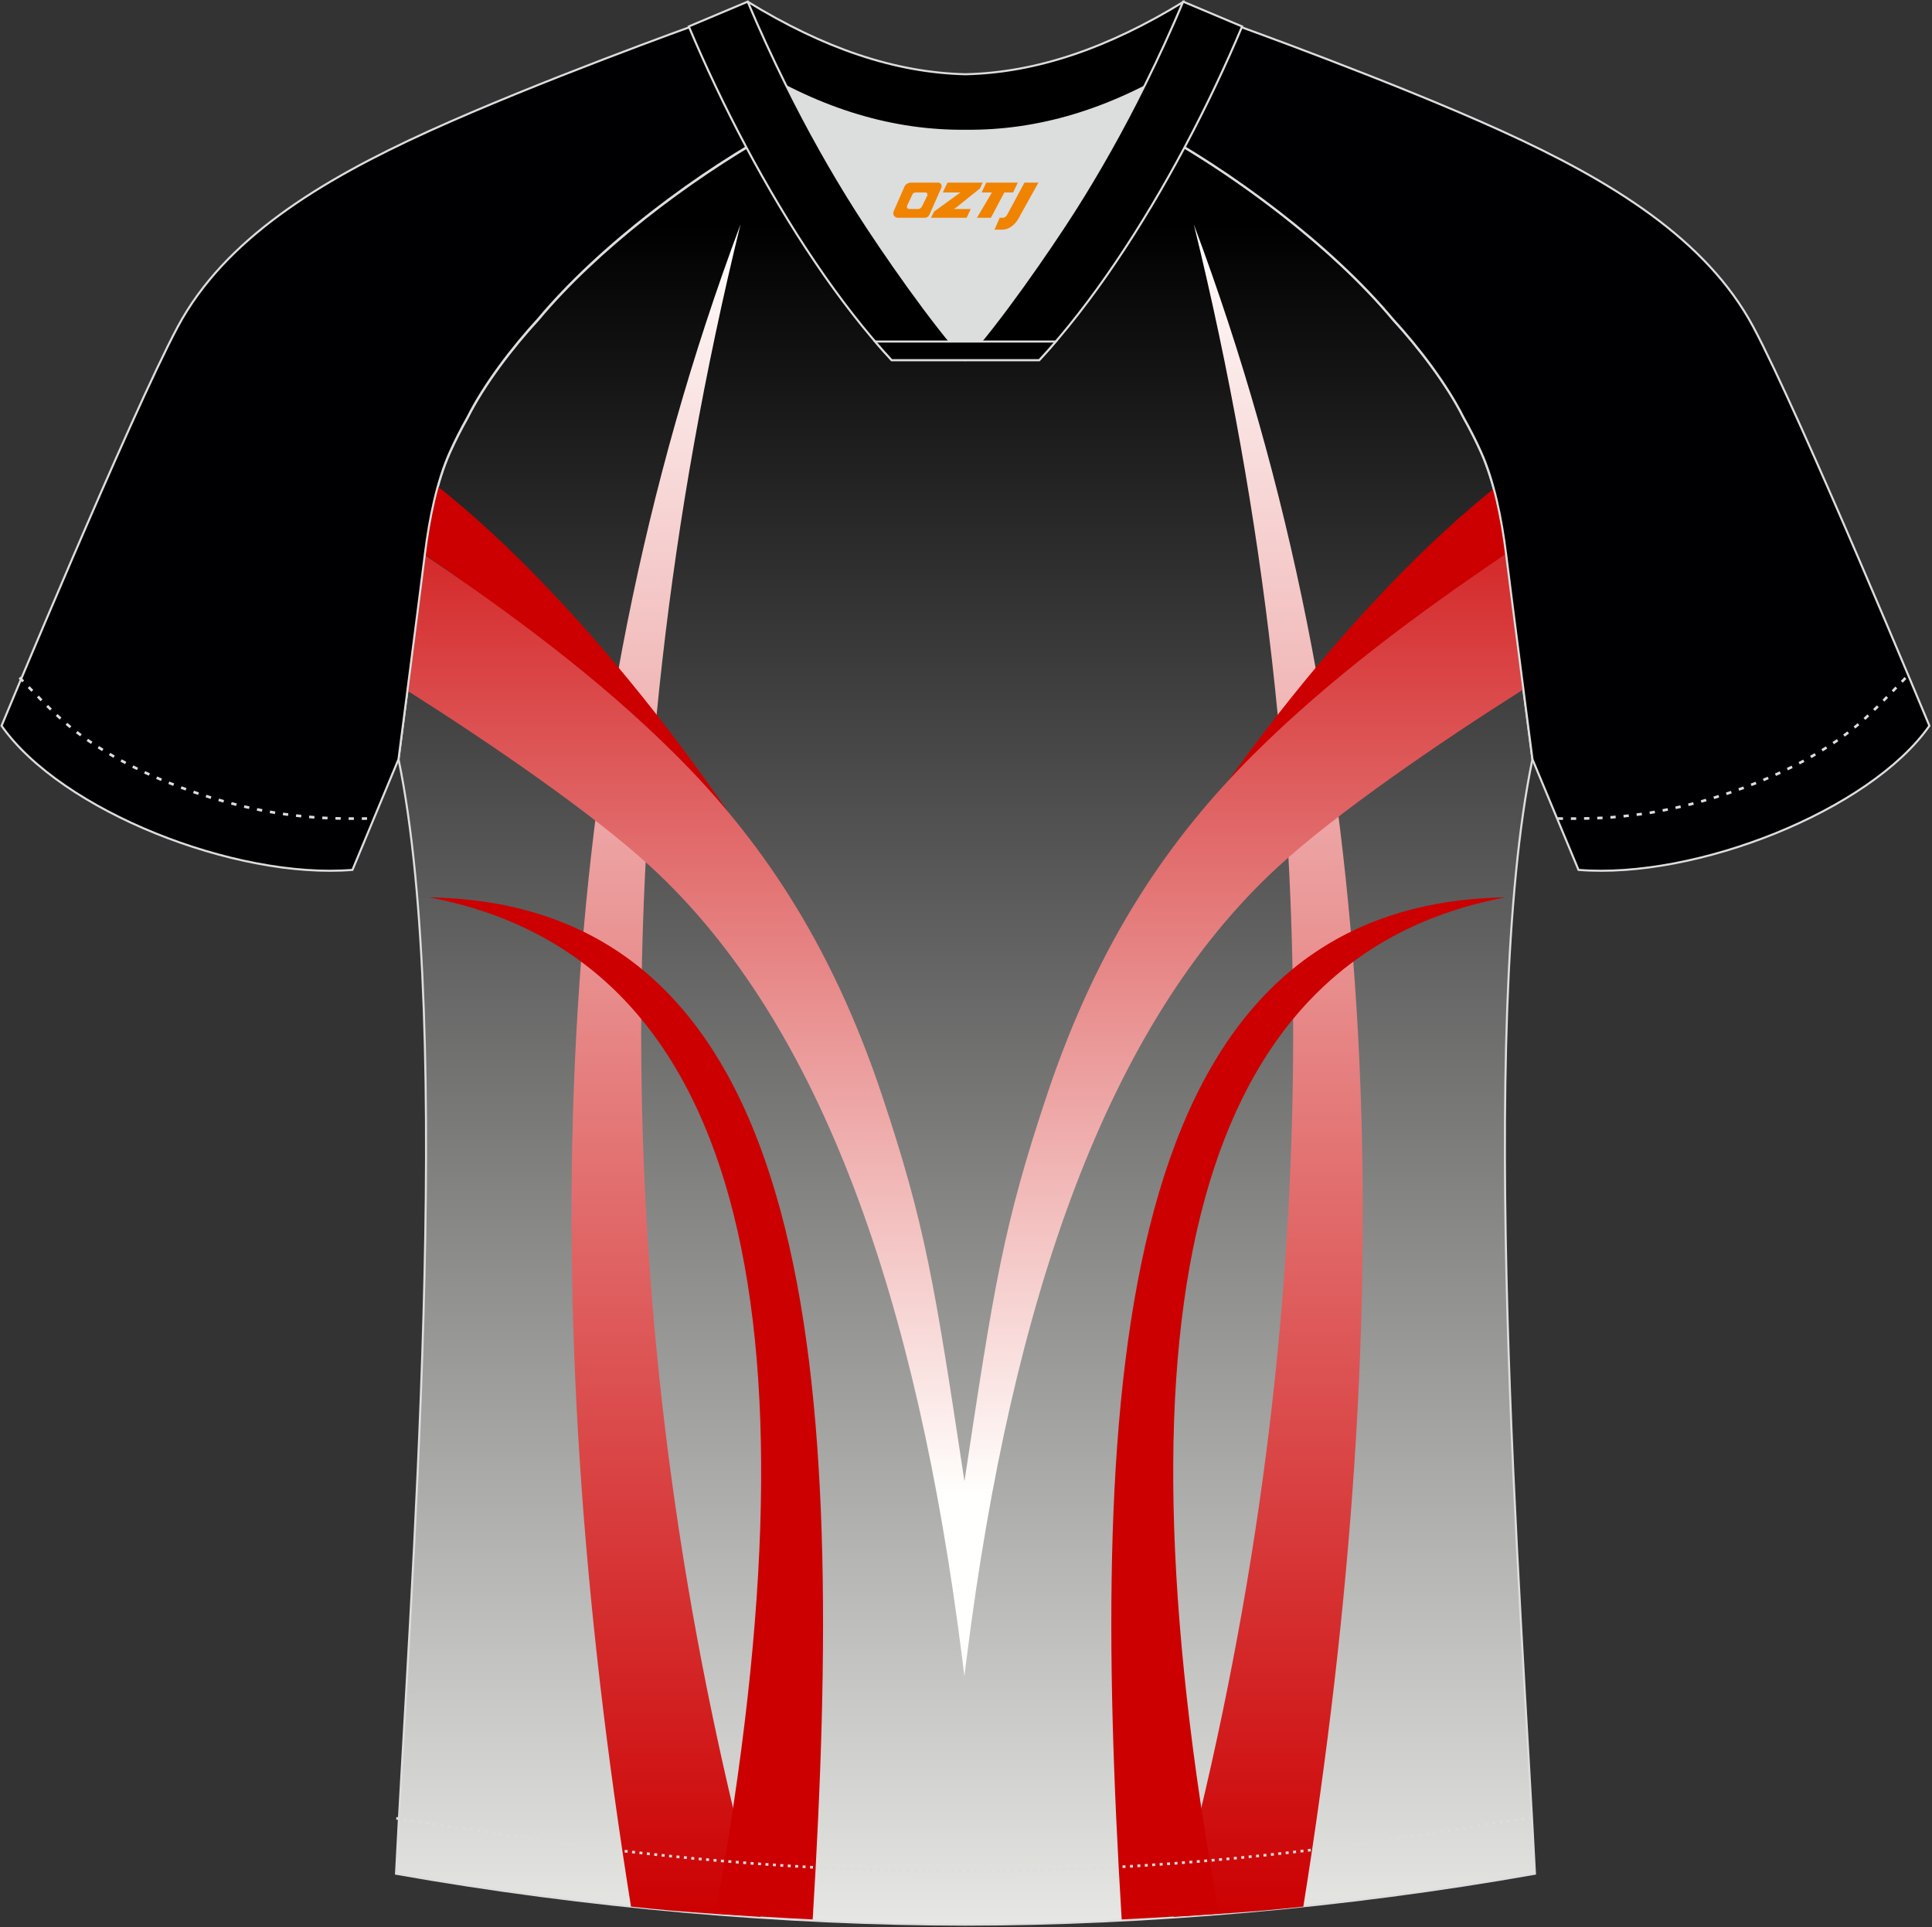
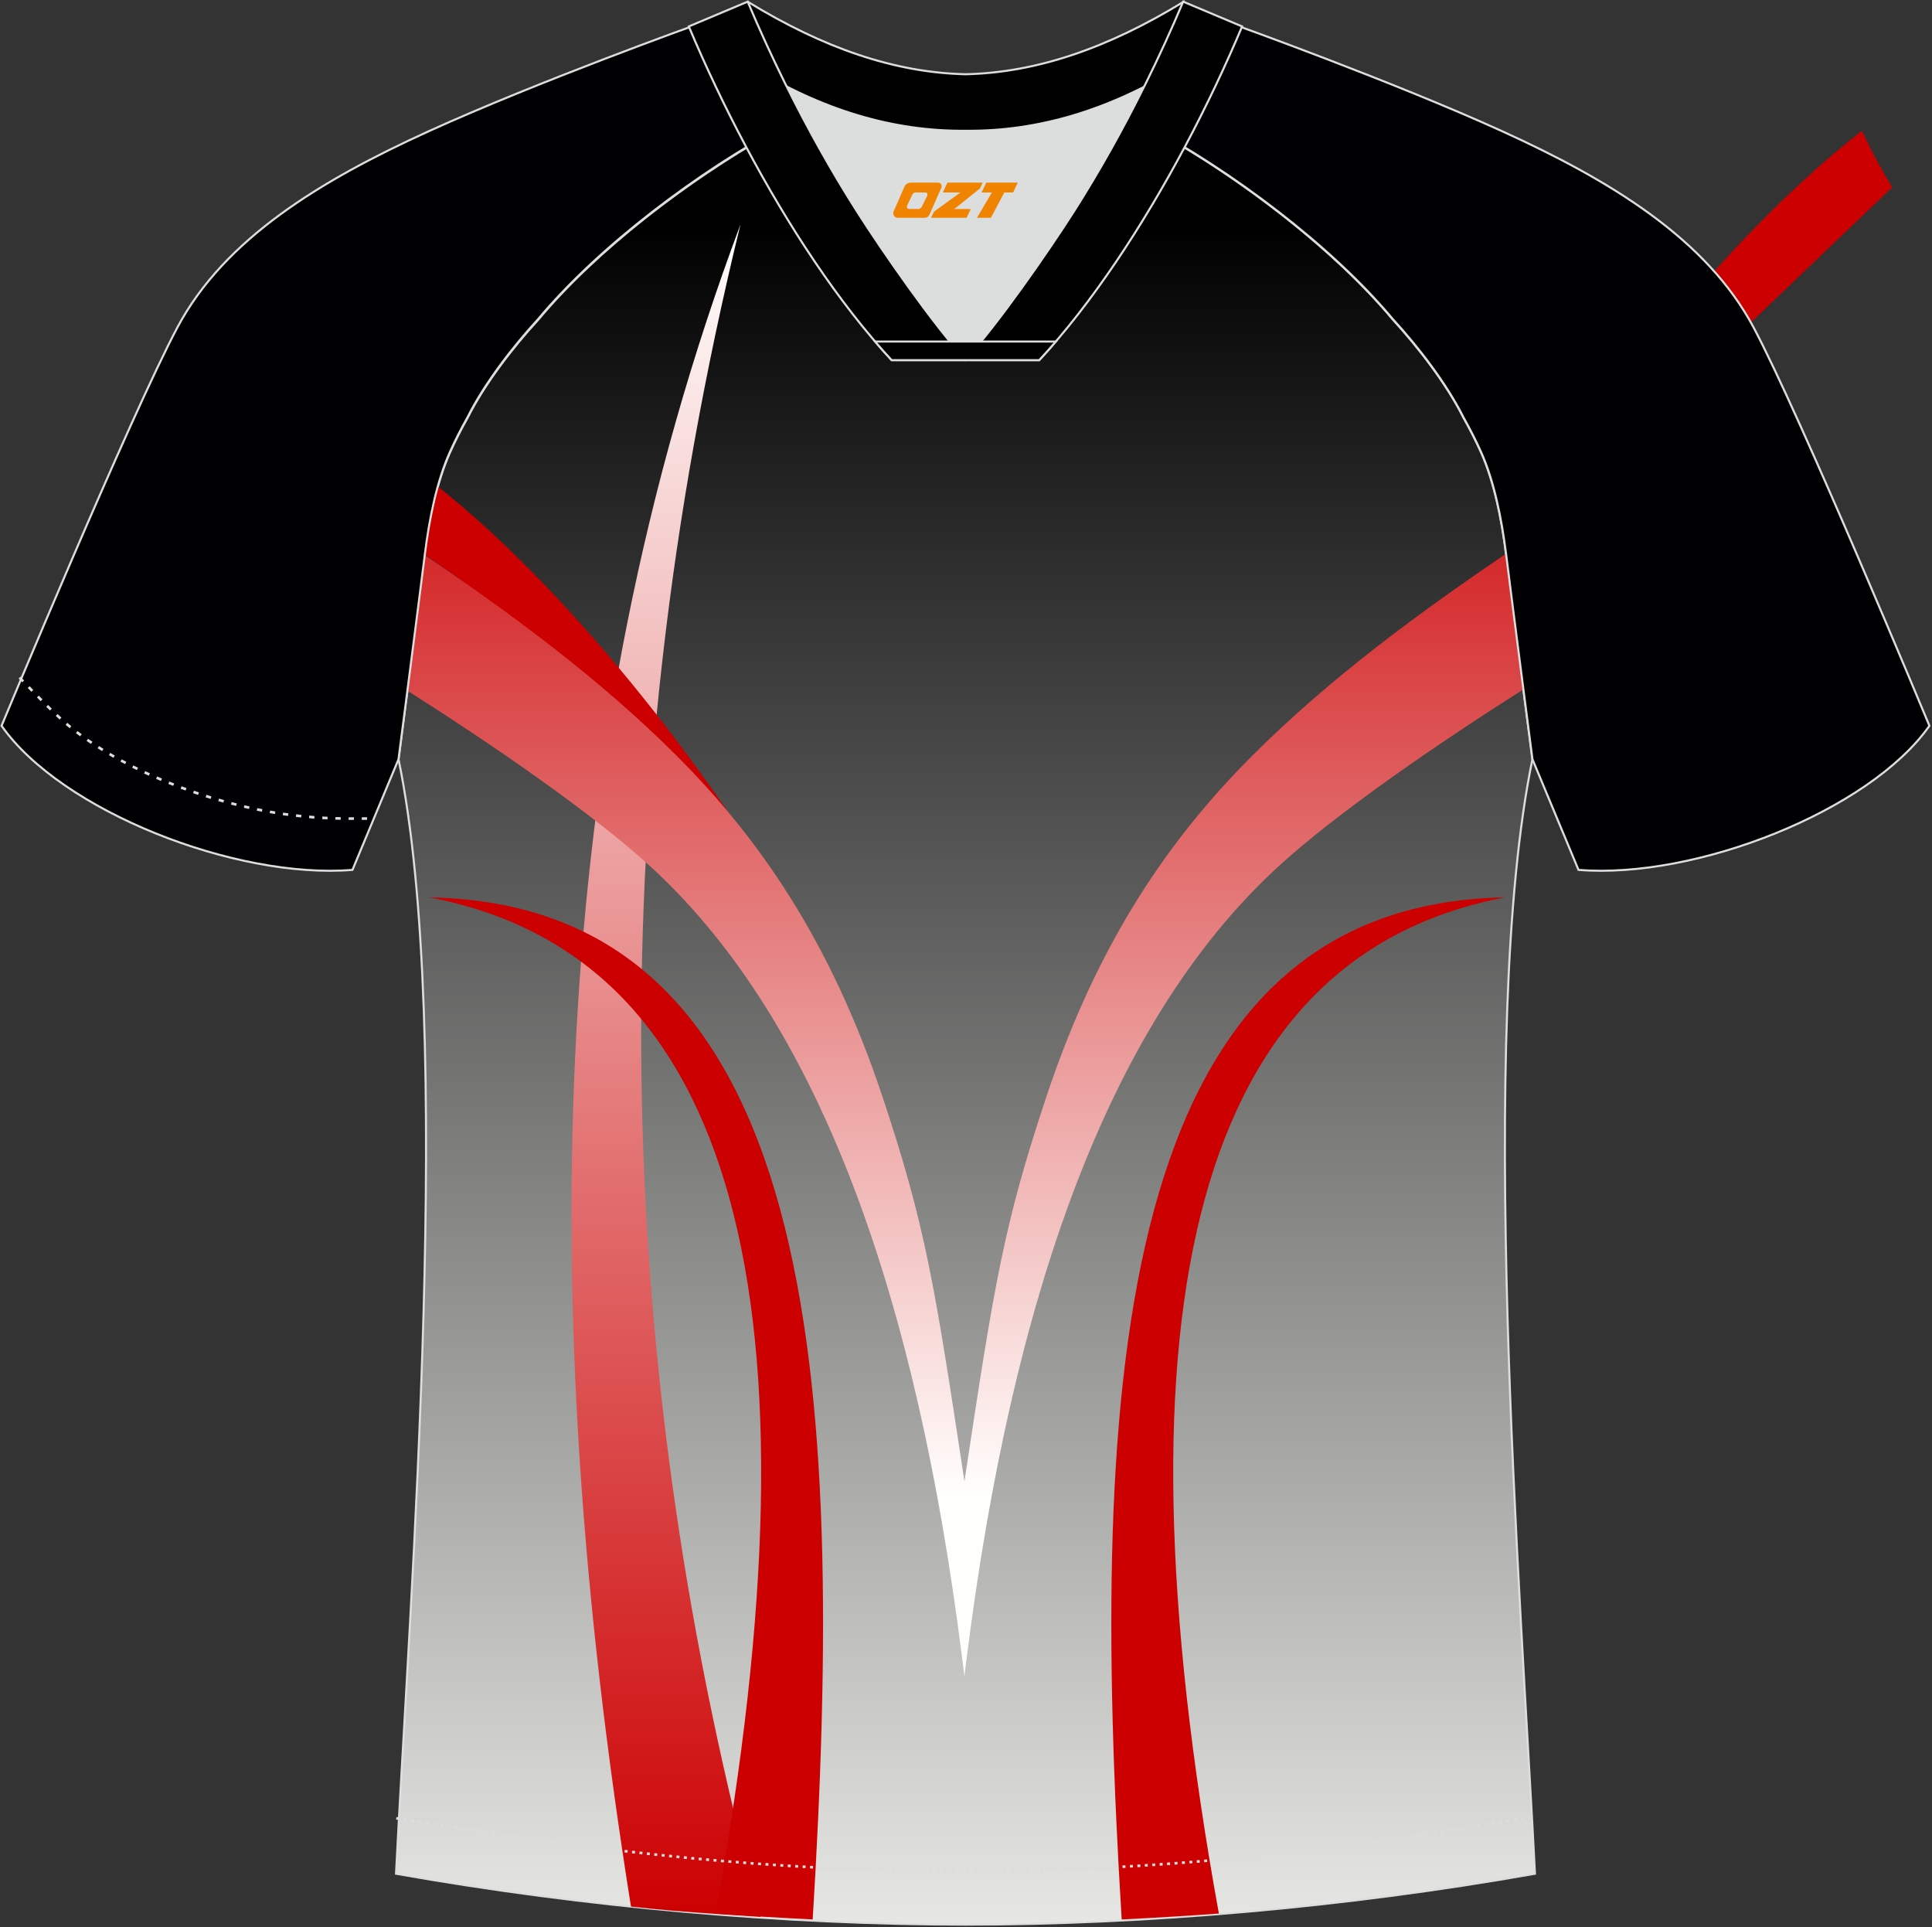
<svg xmlns="http://www.w3.org/2000/svg" version="1.1" id="图层_1" x="0px" y="0px" width="374px" height="373px" viewBox="0 0 374 373" enable-background="new 0 0 374 373" xml:space="preserve">
  <rect x="0" y="0" width="374" height="373" fill="#333333" stroke="none" />
  <g>
    <linearGradient id="SVGID_1_" gradientUnits="userSpaceOnUse" x1="-809.585" y1="1221.297" x2="-809.585" y2="857.577" gradientTransform="matrix(1 0 0 -1 996.485 1264.593)">
      <stop offset="0" style="stop-color:#000001" />
      <stop offset="1" style="stop-color:#FFFFFC" />
    </linearGradient>
    <path fill="url(#SVGID_1_)" stroke="#DCDDDD" stroke-width="0.4" stroke-miterlimit="10" d="M291.54,107.27   c1.27,10.18,4.85,37.71,5.11,39.69c-10.86,52.55-2.19,162.18,0.49,215.68c-36.81,6.53-75.42,9.83-110.24,9.86   c-34.82-0.03-73.43-3.33-110.24-9.86c2.68-53.5,11.35-163.13,0.49-215.68c0.26-1.98,3.83-29.51,5.11-39.69   c0.85-6.78,2.31-14.06,4.84-19.68c1.01-2.25,2.15-4.48,3.4-6.7c3.26-6.52,8.77-13.67,13.7-19.02   c11.2-13.44,29.03-27.03,44.74-35.87c0.96-0.54-1.02-15.4-0.07-15.91c3.94,3.31,25.19,3.25,30.33,6.12l-2.65,0.68   c6.1,2.82,12.98,4.24,19.71,4.25c6.74-0.02-2.73-1.43,3.36-4.26l5.69-2.51c5.14-2.86,16.2-2.27,20.14-5.59   c0.73,0.39-1.96,16.43-1.22,16.84c15.87,8.82,34.04,22.6,45.4,36.23c4.92,5.36,10.44,12.5,13.69,19.02c1.25,2.22,2.39,4.46,3.4,6.7   C289.23,93.22,290.7,100.5,291.54,107.27z" />
    <linearGradient id="SVGID_2_" gradientUnits="userSpaceOnUse" x1="-867.543" y1="893.607" x2="-867.543" y2="1221.177" gradientTransform="matrix(1 0 0 -1 996.485 1264.593)">
      <stop offset="0" style="stop-color:#CC0001" />
      <stop offset="1" style="stop-color:#FFFFFE" />
    </linearGradient>
    <path fill="url(#SVGID_2_)" d="M147.25,370.99c-5.79-0.35-11.55-0.75-17.29-1.21c-2.6-0.24-5.2-0.49-7.81-0.77   c-18.69-116.78-16.65-224.52,21.2-325.59C115.5,157.23,118.86,265.94,147.25,370.99z" />
    <path fill="#CC0000" d="M157.32,371.49c-6.29-0.31-12.57-0.69-18.81-1.14c21.4-117.97,4.3-185.27-55.29-196.64v-0.03   C158.86,175.11,163.69,267.31,157.32,371.49z" />
    <path fill="#CC0000" d="M77.63,104.1c2.11-3.46,4.06-7.11,5.86-10.95c31.75,24.77,60.31,66.59,70.08,83.85l-0.86-1.13   c-20.22-29.8-43.97-50.17-69.46-67.84L77.63,104.1z" />
    <linearGradient id="SVGID_3_" gradientUnits="userSpaceOnUse" x1="-869.14" y1="893.607" x2="-869.14" y2="1221.177" gradientTransform="matrix(-1 0 0 -1 -623.633 1264.593)">
      <stop offset="0" style="stop-color:#CC0001" />
      <stop offset="1" style="stop-color:#FFFFFE" />
    </linearGradient>
-     <path fill="url(#SVGID_3_)" d="M227.2,370.99c5.79-0.35,11.55-0.75,17.29-1.21c2.6-0.24,5.2-0.49,7.81-0.77   c18.69-116.78,16.65-224.52-21.2-325.59C258.96,157.23,255.6,265.94,227.2,370.99z" />
    <path fill="#CC0000" d="M217.14,371.49c6.29-0.31,12.56-0.69,18.81-1.14c-21.4-117.97-4.3-185.27,55.29-196.64v-0.03   C215.6,175.11,210.77,267.31,217.14,371.49z" />
-     <path fill="#CC0000" d="M291.21,108.03c-25.49,17.67-49.24,38.03-69.46,67.84l-0.86,1.13c9.77-17.26,38.33-59.08,70.08-83.85   c1.8,3.84,3.75,7.49,5.86,10.95L291.21,108.03z" />
+     <path fill="#CC0000" d="M291.21,108.03l-0.86,1.13c9.77-17.26,38.33-59.08,70.08-83.85   c1.8,3.84,3.75,7.49,5.86,10.95L291.21,108.03z" />
    <linearGradient id="SVGID_4_" gradientUnits="userSpaceOnUse" x1="-809.625" y1="1192.404" x2="-809.625" y2="975.164" gradientTransform="matrix(1 0 0 -1 996.485 1264.593)">
      <stop offset="0" style="stop-color:#CC0002" />
      <stop offset="1" style="stop-color:#FFFFFD" />
    </linearGradient>
    <path fill="url(#SVGID_4_)" d="M82.22,107.43c16.68,11.32,33.71,23.81,48.64,38.71c15.94,15.9,29.84,35.81,39.86,65.79   c8.48,25.36,10.19,36.62,15.98,74.76c5.78-38.14,7.5-49.4,15.97-74.76c10.02-29.98,23.93-49.88,39.86-65.79   c15.04-15,32.2-27.56,48.99-38.95l0.01,0.08c0.72,5.76,2.18,17.07,3.35,26.17c-16.18,10.24-36.07,23.84-47.49,34.33   c-33.16,30.45-51.51,84.05-60.21,152.72c-0.15,1.22-0.35,2.49-0.49,3.94c-0.15-1.45-0.34-2.73-0.49-3.94   c-8.69-68.67-27.04-122.27-60.21-152.72c-11.34-10.42-31.03-23.89-47.15-34.11C80.03,124.61,81.49,113.28,82.22,107.43z" />
    <path fill="#000002" stroke="#DCDDDD" stroke-width="0.4" stroke-miterlimit="22.926" d="M222,24.33   c7.07-5.95,12.46-12.55,16.99-19.55c0,0,30.63,10.99,51.78,20.61c21.14,9.61,39.53,20.88,48.62,37.85   c9.08,16.97,34.11,77.23,34.11,77.23c-11.56,16.47-45.26,29.73-67.93,27.89l-8.91-21.4c0,0-3.8-29.24-5.12-39.81   c-0.85-6.78-2.31-14.06-4.84-19.68c-1.01-2.25-2.15-4.48-3.4-6.7c-3.26-6.52-8.77-13.67-13.69-19.02   C257.71,47.5,238.36,33.07,222,24.33z" />
    <path fill="#000002" stroke="#DCDDDD" stroke-width="0.4" stroke-miterlimit="22.926" d="M151.79,24.33   c-7.07-5.95-12.46-12.55-16.99-19.55c0,0-30.63,10.99-51.78,20.61C61.87,35,43.49,46.27,34.41,63.24S0.3,140.47,0.3,140.47   c11.56,16.47,45.25,29.73,67.93,27.89l8.91-21.4c0,0,3.8-29.24,5.12-39.81c0.85-6.78,2.31-14.06,4.84-19.68   c1.01-2.25,2.15-4.48,3.4-6.7c3.26-6.52,8.77-13.67,13.69-19.02C116.08,47.5,135.43,33.07,151.79,24.33z" />
    <path fill="none" stroke="#DCDDDD" stroke-width="0.51" stroke-miterlimit="22.926" stroke-dasharray="1.02,1.531" d="   M3.78,131.14c2.92,3.02,6.09,6.41,9.27,9.1c10.32,8.74,27.36,15.21,41.6,17.27c5.61,0.81,10.34,0.99,16.71,0.91" />
    <path fill="none" stroke="#DCDDDD" stroke-width="0.51" stroke-miterlimit="22.926" stroke-dasharray="0.576,0.865" d="   M76.71,351.91c1.31,0.21,15.14,2.3,16.45,2.51c30.89,4.95,61.95,7.77,93.3,7.77c30.85,0,61.41-2.73,91.81-7.53   c1.81-0.28,16.13-2.59,17.93-2.89" />
-     <path fill="none" stroke="#DCDDDD" stroke-width="0.51" stroke-miterlimit="22.926" stroke-dasharray="1.02,1.531" d="   M368.86,131.22c-2.9,3-6.03,6.35-9.19,9.02c-10.32,8.74-27.36,15.21-41.61,17.27c-5.61,0.81-10.34,0.99-16.71,0.91" />
    <path stroke="#DCDDDD" stroke-width="0.4" stroke-miterlimit="22.926" d="M145.43,12.89c13.69,8.44,27.53,12.57,41.51,12.42   c13.98,0.15,27.82-3.98,41.51-12.42c1.75-6.97,0.69-12.56,0.69-12.56c-14.63,8.96-28.43,13.72-42.2,14.04   c-13.77-0.31-27.57-5.07-42.2-14.04C144.74,0.32,143.67,5.92,145.43,12.89z" />
    <path fill="#DCDDDD" d="M218.11,18.43c-10.31,4.7-20.7,6.99-31.17,6.88c-10.47,0.11-20.86-2.18-31.17-6.88   c-1.16-0.53-2.32-1.09-3.48-1.68c4.1,8.24,8.69,16.46,13.6,24.17c4.88,7.67,14.79,21.97,21.04,28.72l-0.04,0.06   c6.25-6.75,16.16-21.05,21.04-28.72c4.91-7.71,9.5-15.93,13.6-24.17l0.02-0.04C220.41,17.35,219.26,17.9,218.11,18.43z" />
    <path stroke="#DCDDDD" stroke-width="0.4" stroke-miterlimit="22.926" d="M152.11,16.4c-2.68-5.4-5.15-10.81-7.37-16.08   l-11.4,4.8c3.2,7.6,6.93,15.5,11.06,23.25c8.22,15.44,18,30.33,28.21,41.32h14.28l0.04-0.06c-6.25-6.75-16.16-21.05-21.04-28.72   c-4.91-7.71-9.5-15.93-13.6-24.17C152.23,16.63,152.17,16.51,152.11,16.4z" />
    <path stroke="#DCDDDD" stroke-width="0.4" stroke-miterlimit="22.926" d="M221.67,16.4c2.68-5.4,5.15-10.81,7.37-16.08   l11.41,4.8c-3.2,7.6-6.93,15.5-11.06,23.25c-8.22,15.44-18,30.33-28.21,41.32h-14.29l-0.04-0.06c6.25-6.75,16.15-21.05,21.04-28.72   c4.91-7.71,9.5-15.93,13.6-24.17C221.56,16.63,221.61,16.51,221.67,16.4z" />
    <path stroke="#DCDDDD" stroke-width="0.4" stroke-miterlimit="22.926" d="M186.89,69.7h14.29c1.08-1.16,2.15-2.36,3.21-3.6   h-14.38h-0.09h-6.05h-14.48c1.06,1.24,2.14,2.44,3.21,3.6H186.89z" />
  </g>
  <g>
-     <path fill="#F08300" d="M198.32,35.35l-3.4,6.3c-0.2,0.3-0.5,0.5-0.8,0.5h-0.6l-1,2.3h1.2c2,0.1,3.2-1.5,3.9-3L201.02,35.35h-2.5L198.32,35.35z" />
    <polygon fill="#F08300" points="191.12,35.35 ,197.02,35.35 ,196.12,37.25 ,194.42,37.25 ,191.82,42.15 ,189.12,42.15 ,192.02,37.25 ,190.02,37.25 ,190.92,35.35" />
    <polygon fill="#F08300" points="185.12,40.45 ,184.62,40.45 ,185.12,40.15 ,189.72,36.45 ,190.22,35.35 ,183.42,35.35 ,183.12,35.95 ,182.52,37.25 ,185.32,37.25 ,185.92,37.25 ,180.82,40.95    ,180.22,42.15 ,186.82,42.15 ,187.12,42.15 ,187.92,40.45" />
    <path fill="#F08300" d="M181.62,35.35H176.32C175.82,35.35,175.32,35.65,175.12,36.05L173.02,40.85C172.72,41.45,173.12,42.15,173.82,42.15h5.2c0.4,0,0.7-0.2,0.9-0.6L182.22,36.35C182.42,35.85,182.12,35.35,181.62,35.35z M179.52,37.85L178.42,40.05C178.22,40.35,177.92,40.45,177.82,40.45l-1.8,0C175.82,40.45,175.42,40.35,175.62,39.75l1-2.1c0.1-0.3,0.4-0.4,0.7-0.4h1.9   C179.42,37.25,179.62,37.55,179.52,37.85z" />
  </g>
</svg>